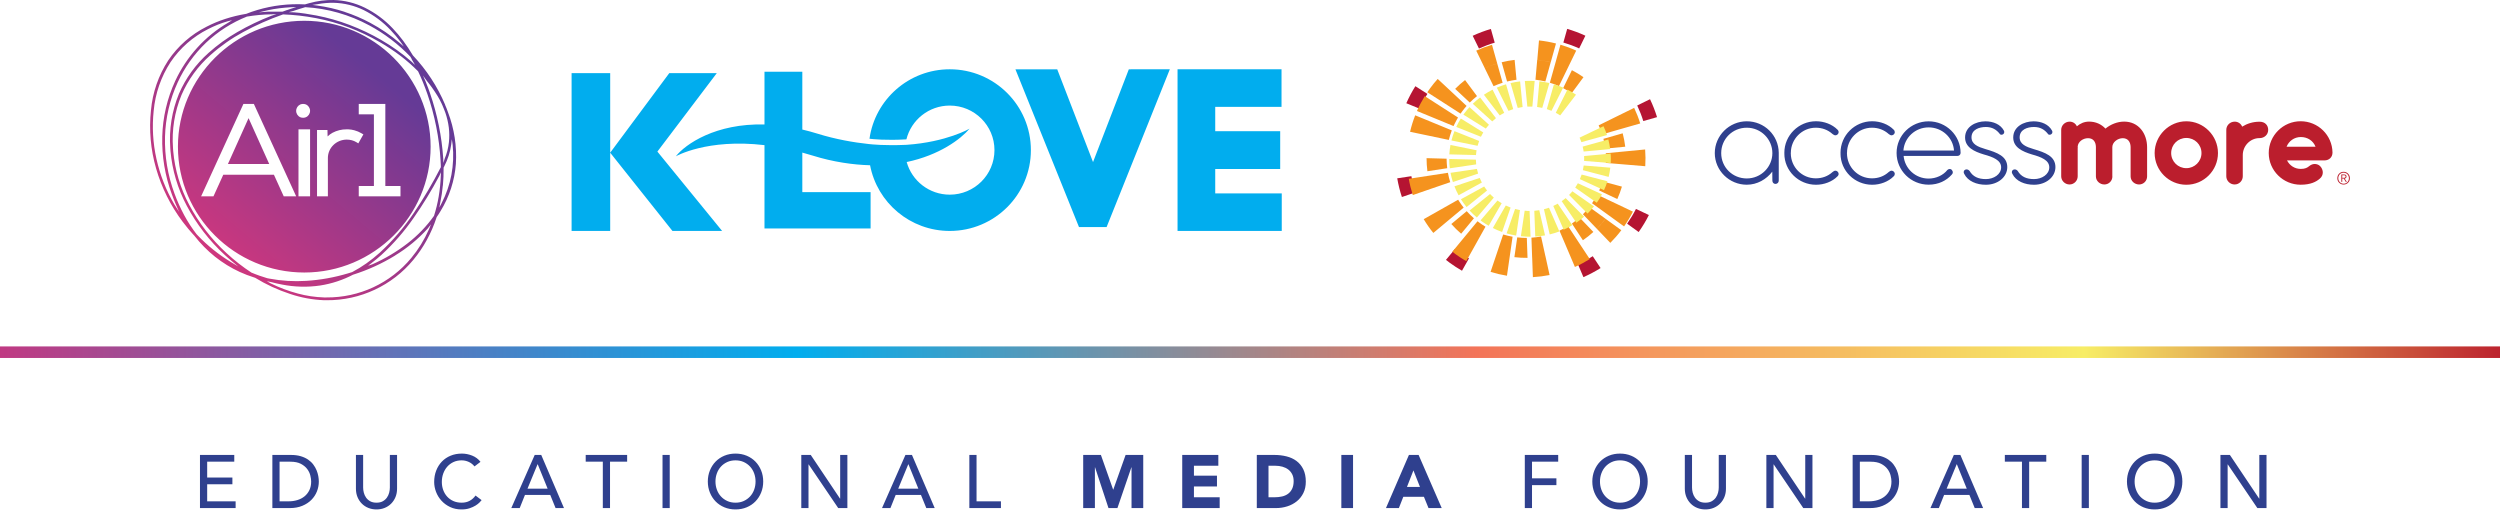
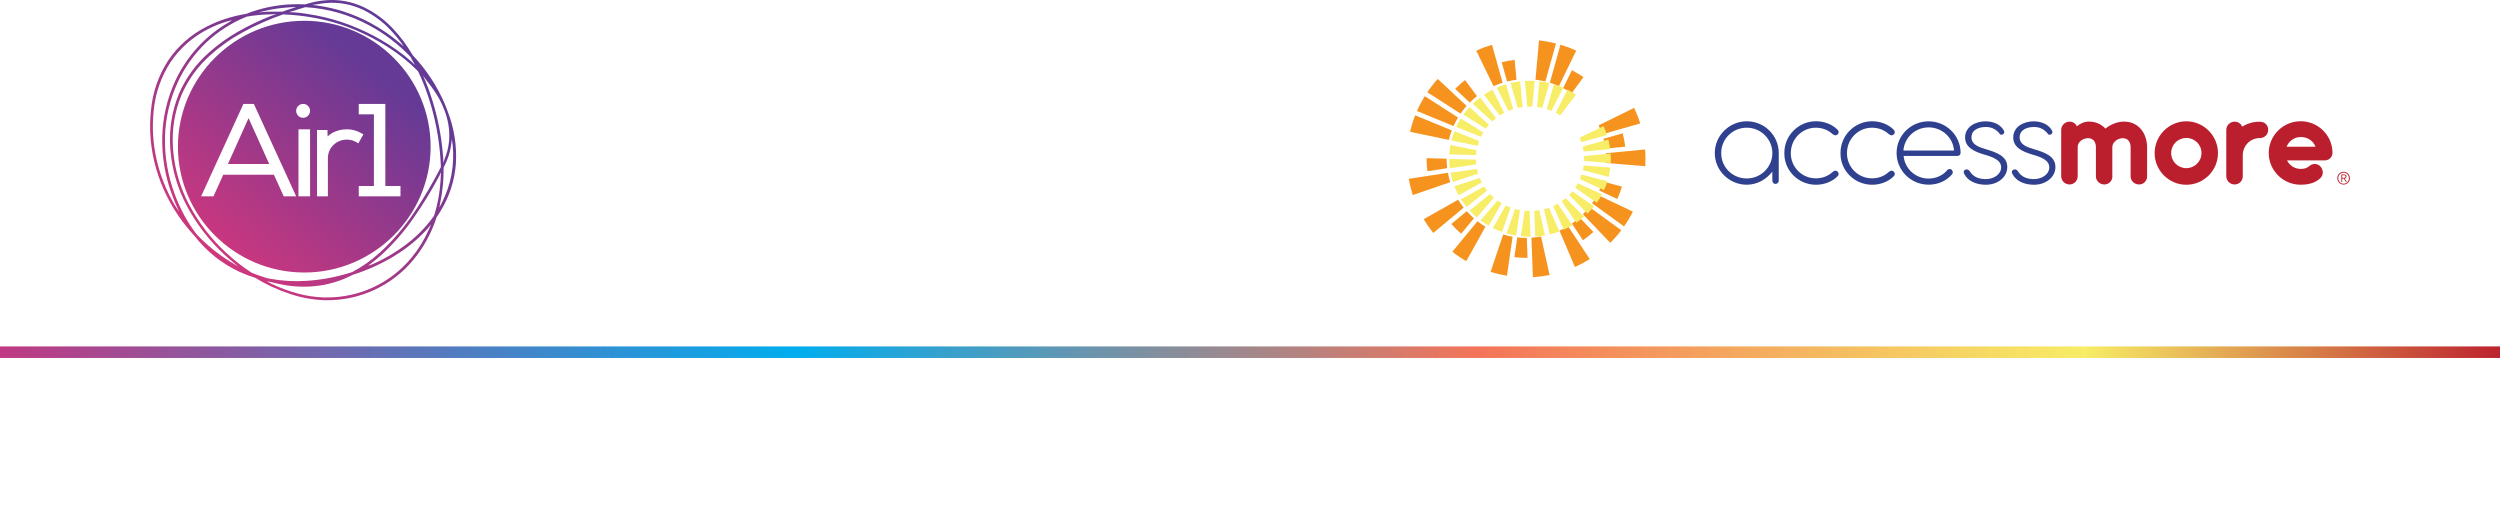
<svg xmlns="http://www.w3.org/2000/svg" width="433px" height="89px" viewBox="0 0 433 89" version="1.1">
  <title>logo-group-new</title>
  <defs>
    <linearGradient x1="73.462%" y1="23.857%" x2="19.941%" y2="86.25%" id="linearGradient-1">
      <stop stop-color="#653A96" offset="0%" />
      <stop stop-color="#D1377D" offset="100%" />
    </linearGradient>
    <linearGradient x1="100%" y1="50%" x2="0%" y2="50%" id="linearGradient-2">
      <stop stop-color="#BB1E2D" offset="0%" />
      <stop stop-color="#F7ED66" offset="16.904%" />
      <stop stop-color="#F37459" offset="41.032%" />
      <stop stop-color="#01ADEE" offset="67.997%" />
      <stop stop-color="#C23881" offset="100%" />
    </linearGradient>
  </defs>
  <g id="logo-group-new" stroke="none" stroke-width="1" fill="none" fill-rule="evenodd">
    <g id="Group" transform="translate(26, 0)" fill-rule="nonzero">
      <g id="accessmore" transform="translate(216, 5)">
        <path d="M60.543,17.119 C58.064,17.119 56.113,19.075 56.113,21.521 C56.113,23.967 58.064,25.908 60.543,25.908 C63.023,25.908 64.974,23.905 64.974,21.521 C64.974,19.137 63.03,17.119 60.543,17.119 Z M66.08,21.459 L66.08,26.281 C66.08,26.606 65.833,26.855 65.51,26.855 C65.187,26.855 64.974,26.599 64.974,26.281 L64.96,24.727 C63.95,26.06 62.343,26.993 60.543,26.993 C57.494,26.993 55,24.526 55,21.514 C55,18.501 57.5,16.007 60.543,16.007 C63.587,16.007 66.045,18.425 66.08,21.452 M68.168,21.555 C68.168,23.925 70.078,25.888 72.496,25.888 C73.574,25.888 74.577,25.542 75.387,24.803 C75.539,24.685 75.704,24.561 75.903,24.561 C76.184,24.561 76.452,24.837 76.452,25.114 C76.452,25.266 76.384,25.425 76.247,25.549 C75.34,26.468 73.932,27 72.537,27 C69.515,27 67.048,24.596 67.048,21.597 C67.048,21.583 67.048,21.548 67.062,21.514 C67.048,21.493 67.048,21.465 67.048,21.459 C67.048,18.453 69.515,16 72.537,16 C73.932,16 75.34,16.532 76.247,17.451 C76.384,17.575 76.452,17.741 76.452,17.9 C76.452,18.176 76.184,18.439 75.896,18.439 C75.711,18.439 75.546,18.322 75.394,18.211 C74.591,17.486 73.581,17.119 72.489,17.119 C70.092,17.119 68.175,19.102 68.175,21.459 C68.175,21.472 68.161,21.493 68.154,21.514 L68.175,21.548 L68.168,21.555 Z M77.895,21.555 C77.895,23.925 79.805,25.888 82.223,25.888 C83.302,25.888 84.304,25.542 85.115,24.803 C85.266,24.685 85.431,24.561 85.63,24.561 C85.912,24.561 86.18,24.837 86.18,25.114 C86.18,25.266 86.111,25.425 85.973,25.549 C85.067,26.468 83.658,27 82.264,27 C79.241,27 76.776,24.596 76.776,21.597 C76.776,21.583 76.776,21.548 76.79,21.514 C76.776,21.493 76.776,21.465 76.776,21.459 C76.776,18.453 79.241,16 82.264,16 C83.658,16 85.067,16.532 85.973,17.451 C86.111,17.575 86.18,17.741 86.18,17.9 C86.18,18.176 85.912,18.439 85.623,18.439 C85.438,18.439 85.272,18.322 85.122,18.211 C84.318,17.486 83.308,17.119 82.216,17.119 C79.818,17.119 77.902,19.102 77.902,21.459 C77.902,21.472 77.888,21.493 77.882,21.514 L77.902,21.548 L77.895,21.555 Z M92.039,17.064 C89.703,17.064 87.828,18.847 87.67,21.072 L96.435,21.072 C96.271,18.826 94.367,17.064 92.039,17.064 Z M92.025,25.929 C93.351,25.929 94.58,25.342 95.295,24.43 C95.432,24.312 95.563,24.271 95.693,24.271 C95.878,24.271 96.009,24.354 96.098,24.499 C96.181,24.589 96.229,24.72 96.229,24.858 C96.229,24.996 96.167,25.134 96.03,25.259 C95.137,26.261 93.783,26.986 92.032,26.986 C88.975,26.986 86.488,24.533 86.488,21.493 C86.488,18.453 88.975,16.014 92.032,16.014 C95.089,16.014 97.569,18.453 97.576,21.472 C97.576,21.769 97.356,22.004 97.04,22.004 L87.705,22.004 C87.904,24.202 89.752,25.929 92.032,25.929 M101.958,26.019 C103.305,26.019 104.596,25.21 104.596,23.981 C104.596,22.751 103.222,22.198 101.587,21.749 C99.939,21.244 98.352,20.526 98.352,18.812 C98.352,16.947 100.179,16.014 101.875,16.014 C103.236,16.014 104.479,16.532 105.07,17.617 C105.118,17.707 105.139,17.803 105.139,17.879 C105.139,18.142 104.905,18.342 104.651,18.342 C104.582,18.342 104.513,18.322 104.438,18.287 C103.779,17.41 103.009,16.995 101.938,16.995 C100.797,16.995 99.464,17.444 99.464,18.791 C99.464,19.987 100.591,20.436 101.862,20.816 C103.909,21.417 105.661,22.06 105.661,23.939 C105.661,25.687 103.998,27 101.951,27 C100.323,27 98.833,26.378 98.207,25.121 C98.152,25.003 98.111,24.899 98.111,24.81 C98.111,24.52 98.345,24.34 98.613,24.34 C98.784,24.34 98.97,24.423 99.128,24.602 C99.698,25.584 100.626,26.019 101.951,26.019 M110.297,26.019 C111.644,26.019 112.935,25.21 112.935,23.981 C112.935,22.751 111.561,22.198 109.926,21.749 C108.278,21.244 106.691,20.526 106.691,18.812 C106.691,16.947 108.518,16.014 110.215,16.014 C111.575,16.014 112.818,16.532 113.409,17.617 C113.457,17.707 113.478,17.803 113.478,17.879 C113.478,18.142 113.244,18.342 112.99,18.342 C112.921,18.342 112.853,18.322 112.777,18.287 C112.118,17.41 111.348,16.995 110.277,16.995 C109.136,16.995 107.804,17.444 107.804,18.791 C107.804,19.987 108.93,20.436 110.201,20.816 C112.248,21.417 114,22.06 114,23.939 C114,25.687 112.338,27 110.291,27 C108.662,27 107.172,26.378 106.546,25.121 C106.492,25.003 106.45,24.899 106.45,24.81 C106.45,24.52 106.684,24.34 106.952,24.34 C107.124,24.34 107.309,24.423 107.467,24.602 C108.037,25.584 108.965,26.019 110.291,26.019" id="Combined-Shape" fill="#2F408E" />
        <path d="M123.867,25.553 C123.867,26.335 123.249,26.951 122.474,26.951 C121.698,26.951 121.011,26.342 121.011,25.553 L121.011,20.444 C120.991,19.558 120.542,18.935 119.651,18.935 C118.76,18.935 117.904,19.558 117.856,20.389 L117.856,20.444 C117.856,20.444 117.87,20.5 117.87,20.569 C117.87,20.603 117.87,20.638 117.856,20.687 L117.856,25.532 C117.856,26.315 117.224,26.951 116.442,26.951 C115.66,26.951 115,26.315 115,25.532 L115,17.488 C115,16.706 115.66,16.069 116.462,16.069 C117.027,16.069 117.496,16.395 117.714,16.879 C118.298,16.374 119.012,16.062 119.821,16.062 C120.998,16.062 121.963,16.526 122.664,17.274 C123.575,16.526 124.745,16.062 125.907,16.062 C128.383,16.062 129.878,18.084 129.878,20.513 L129.878,25.553 C129.878,26.335 129.26,26.951 128.485,26.951 C127.709,26.951 127.022,26.342 127.022,25.553 L127.022,20.444 C127.002,19.558 126.54,18.935 125.663,18.935 C124.785,18.935 123.854,19.627 123.854,20.472 L123.854,25.56 L123.867,25.553 Z M139.297,21.51 C139.297,20.043 138.134,18.894 136.671,18.894 C135.21,18.894 134.047,20.05 134.047,21.51 C134.047,22.971 135.23,24.127 136.671,24.127 C138.113,24.127 139.297,22.964 139.297,21.51 Z M142.153,21.51 C142.153,24.536 139.697,27 136.671,27 C133.646,27 131.184,24.529 131.184,21.51 C131.184,18.492 133.673,16.007 136.671,16.007 C139.67,16.007 142.153,18.478 142.153,21.51 Z M146.348,16.934 C147.198,16.401 148.211,16.09 149.286,16.083 L149.367,16.083 C150.299,16.083 150.85,16.685 150.85,17.502 C150.85,18.319 150.183,18.921 149.367,18.921 L149.306,18.921 C147.742,18.942 146.45,20.257 146.45,21.863 L146.45,25.532 C146.45,26.315 145.818,26.952 145.036,26.952 C144.254,26.952 143.594,26.315 143.594,25.532 L143.594,17.488 C143.594,16.706 144.247,16.069 145.056,16.069 C145.641,16.069 146.138,16.429 146.341,16.934 M156.507,18.734 C155.331,18.734 154.413,19.461 154.032,20.417 L159.05,20.417 C158.663,19.399 157.69,18.734 156.507,18.734 Z M156.46,24.259 C157.276,24.259 157.636,24.037 157.969,23.76 C158.289,23.504 158.615,23.4 158.914,23.4 C159.084,23.4 159.247,23.435 159.397,23.49 C159.941,23.684 160.308,24.307 160.308,24.875 C160.308,25.269 160.145,25.657 159.758,25.968 C159.146,26.488 158.207,26.993 156.467,26.993 C153.441,26.993 150.945,24.536 150.945,21.503 C150.945,18.471 153.441,16 156.467,16 C159.492,16 161.947,18.409 161.988,21.42 C161.988,22.23 161.403,22.784 160.581,22.784 L154.113,22.784 C154.563,23.67 155.446,24.252 156.46,24.252 M164.014,25.796 C164.062,25.796 164.103,25.782 164.136,25.768 C164.17,25.754 164.198,25.733 164.225,25.699 C164.246,25.671 164.259,25.622 164.259,25.574 C164.259,25.526 164.252,25.491 164.232,25.463 C164.218,25.436 164.191,25.415 164.164,25.394 C164.136,25.373 164.103,25.366 164.069,25.359 C164.035,25.359 163.994,25.352 163.96,25.352 L163.674,25.352 L163.674,25.796 L163.878,25.796 C163.926,25.796 163.973,25.796 164.014,25.796 Z M163.517,26.502 L163.517,25.221 L164,25.221 C164.143,25.221 164.246,25.249 164.313,25.311 C164.382,25.373 164.416,25.456 164.416,25.574 C164.416,25.629 164.409,25.678 164.388,25.719 C164.375,25.761 164.347,25.796 164.32,25.823 C164.293,25.851 164.259,25.879 164.218,25.892 C164.177,25.906 164.136,25.92 164.096,25.927 L164.47,26.495 L164.286,26.495 L163.933,25.927 L163.674,25.927 L163.674,26.495 L163.517,26.495 L163.517,26.502 Z M163.545,24.986 C163.43,25.034 163.334,25.103 163.253,25.186 C163.171,25.269 163.11,25.373 163.062,25.491 C163.014,25.609 162.994,25.733 162.994,25.865 C162.994,25.996 163.014,26.121 163.062,26.239 C163.11,26.356 163.171,26.453 163.253,26.543 C163.334,26.626 163.43,26.695 163.545,26.744 C163.654,26.792 163.783,26.82 163.912,26.82 C164.041,26.82 164.164,26.792 164.279,26.744 C164.395,26.695 164.49,26.626 164.572,26.543 C164.653,26.46 164.722,26.356 164.762,26.239 C164.81,26.121 164.83,25.996 164.83,25.865 C164.83,25.733 164.803,25.609 164.762,25.491 C164.715,25.373 164.653,25.276 164.572,25.186 C164.49,25.096 164.395,25.034 164.279,24.986 C164.17,24.937 164.048,24.909 163.912,24.909 C163.776,24.909 163.654,24.937 163.545,24.986 Z M164.34,24.84 C164.47,24.896 164.585,24.972 164.687,25.076 C164.782,25.179 164.864,25.297 164.918,25.429 C164.973,25.56 165,25.712 165,25.865 C165,26.017 164.973,26.169 164.918,26.301 C164.864,26.432 164.789,26.55 164.687,26.647 C164.592,26.744 164.476,26.827 164.34,26.882 C164.211,26.938 164.062,26.965 163.912,26.965 C163.763,26.965 163.613,26.938 163.484,26.882 C163.354,26.827 163.239,26.751 163.137,26.647 C163.042,26.55 162.96,26.432 162.906,26.301 C162.851,26.169 162.824,26.017 162.824,25.865 C162.824,25.712 162.851,25.567 162.906,25.429 C162.96,25.297 163.035,25.172 163.137,25.076 C163.232,24.972 163.347,24.896 163.484,24.84 C163.613,24.785 163.763,24.757 163.912,24.757 C164.062,24.757 164.211,24.785 164.34,24.84 Z" id="Combined-Shape" fill="#BB1E2D" />
-         <path d="M16.884,2.38 L16.219,0.013 C15.147,0.329 14.095,0.726 13.07,1.197 L14.156,3.409 C15.045,3.005 15.955,2.662 16.891,2.387 M2.45,25.514 L0,25.883 C0.19,26.979 0.455,28.062 0.808,29.124 L3.149,28.324 C2.85,27.403 2.62,26.468 2.45,25.514 Z M5.226,11.261 L3.142,9.93 C2.538,10.885 2.022,11.873 1.574,12.881 L3.868,13.822 C4.255,12.948 4.703,12.095 5.226,11.261 Z M39.815,33.743 L41.817,35.188 C42.489,34.24 43.08,33.252 43.589,32.243 L41.349,31.188 C40.908,32.062 40.392,32.916 39.815,33.743 Z M31.509,3.395 L32.588,1.183 C31.556,0.706 30.504,0.316 29.439,0 L28.774,2.366 C29.704,2.642 30.613,2.978 31.509,3.388 M42.618,15.967 L45,15.288 C44.674,14.233 44.267,13.191 43.785,12.182 L41.566,13.271 C41.98,14.145 42.333,15.046 42.618,15.967 Z M31.285,40.741 L32.249,43 C33.273,42.55 34.264,42.025 35.221,41.427 L33.864,39.376 C33.036,39.894 32.174,40.344 31.285,40.741 Z M10.573,38.536 C10.383,38.395 10.2,38.254 10.017,38.112 L8.442,40.008 C8.659,40.176 8.876,40.351 9.1,40.519 C9.786,41.023 10.498,41.474 11.218,41.891 L12.426,39.746 C11.795,39.383 11.177,38.98 10.573,38.543" id="Combined-Shape" fill="#B51432" />
        <path d="M25.662,39.337 L26.387,42.636 C25.432,42.825 24.464,42.946 23.495,43 L23.373,39.627 C24.145,39.58 24.904,39.486 25.662,39.337 Z M18.348,35.613 C18.883,35.775 19.432,35.904 19.98,35.998 L19.486,39.418 L19.381,39.399 L19.486,39.418 L19.005,42.757 C18.05,42.602 17.102,42.379 16.168,42.089 L17.244,38.892 L18.348,35.613 Z M28.1,34.952 C28.608,34.716 29.103,34.46 29.584,34.163 L31.485,37.055 L33.349,39.87 C32.516,40.389 31.663,40.848 30.775,41.239 L29.455,38.136 L28.1,34.952 Z M13.906,33.32 C13.994,33.387 14.082,33.455 14.17,33.522 C14.529,33.792 14.908,34.035 15.287,34.264 L13.601,37.286 L13.222,37.059 L13.601,37.286 L11.955,40.234 C11.325,39.87 10.709,39.465 10.106,39.027 C9.917,38.885 9.734,38.737 9.551,38.595 L11.698,35.991 C11.833,36.099 11.969,36.207 12.111,36.308 C12.233,36.398 12.355,36.485 12.478,36.57 L12.111,36.308 C11.969,36.207 11.833,36.099 11.698,35.991 L13.906,33.32 Z M20.793,36.113 C21.342,36.18 21.89,36.207 22.446,36.207 L22.567,39.661 C21.809,39.674 21.05,39.627 20.292,39.539 L20.786,36.113 Z M24.911,35.957 L25.656,39.337 C24.897,39.485 24.132,39.58 23.367,39.627 L23.245,36.167 C23.807,36.133 24.362,36.059 24.911,35.957 Z M36.075,32.891 L38.814,34.871 C38.225,35.654 37.582,36.389 36.904,37.064 L34.568,34.622 C34.996,34.196 35.402,33.735 35.791,33.253 L36.075,32.891 Z M31.575,32.672 L33.972,35.175 C33.396,35.701 32.787,36.18 32.157,36.612 L30.254,33.718 C30.708,33.401 31.155,33.05 31.575,32.672 Z M12.037,31.58 C12.416,32.011 12.836,32.423 13.283,32.807 L11.075,35.479 C10.459,34.952 9.89,34.393 9.368,33.799 L12.03,31.58 Z M10.551,29.59 L10.77,29.938 C10.999,30.29 11.244,30.63 11.508,30.959 L8.847,33.178 L6.253,35.344 C5.637,34.588 5.081,33.792 4.587,32.962 L7.533,31.296 L10.551,29.59 Z M33.261,30.851 L36.072,32.882 C35.597,33.502 35.096,34.082 34.561,34.615 L32.164,32.113 C32.55,31.721 32.916,31.296 33.261,30.851 Z M34.629,28.719 L37.764,30.203 L40.819,31.654 C40.379,32.531 39.871,33.387 39.288,34.217 L36.552,32.234 L33.742,30.203 C34.074,29.718 34.365,29.225 34.629,28.719 Z M35.564,26.419 L38.916,27.323 C38.699,28.052 38.435,28.767 38.117,29.475 L34.981,27.991 C35.211,27.471 35.401,26.952 35.564,26.419 Z M8.779,24.928 C8.881,25.475 9.009,26.021 9.179,26.554 L5.898,27.679 L2.698,28.787 C2.4,27.863 2.163,26.918 2,25.967 L5.346,25.455 L8.779,24.928 Z M5.081,22.392 L8.549,22.486 C8.556,23.04 8.589,23.586 8.657,24.132 L5.224,24.659 C5.129,23.903 5.081,23.148 5.081,22.392 Z M42.939,20.888 C43.013,21.852 43.02,22.817 42.959,23.788 L39.586,23.505 L36.126,23.215 C36.16,22.655 36.153,22.095 36.119,21.542 L39.565,21.212 L42.939,20.888 Z M39.051,18.088 C39.248,18.851 39.397,19.626 39.491,20.409 L36.038,20.739 C35.963,20.173 35.855,19.606 35.713,19.046 L39.051,18.088 Z M3.111,14.972 L6.239,16.26 L9.45,17.582 C9.246,18.129 9.07,18.682 8.935,19.235 L5.535,18.52 L2.223,17.825 C2.447,16.861 2.745,15.91 3.111,14.972 Z M41.036,13.683 C41.449,14.56 41.801,15.458 42.085,16.382 L38.828,17.313 L35.489,18.27 C35.32,17.737 35.117,17.218 34.886,16.712 L38.002,15.174 L41.036,13.683 Z M4.77,11.653 L7.614,13.481 L10.529,15.353 L10.321,15.715 C10.184,15.96 10.054,16.207 9.932,16.457 L9.754,16.834 L6.544,15.511 L3.415,14.223 C3.801,13.346 4.255,12.489 4.77,11.653 Z M7.011,8.671 L9.483,10.978 L12.016,13.346 C11.745,13.656 11.481,13.974 11.237,14.304 C11.143,14.432 11.061,14.56 10.973,14.682 L8.054,12.806 L5.21,10.978 C5.379,10.735 5.542,10.493 5.718,10.257 C6.124,9.697 6.558,9.171 7.011,8.671 Z M11.752,8.867 L13.818,11.646 C13.384,11.99 12.964,12.361 12.565,12.759 L10.032,10.392 C10.574,9.838 11.149,9.332 11.752,8.867 Z M30.254,7.154 C30.938,7.511 31.609,7.916 32.259,8.368 L30.2,11.154 C29.726,10.823 29.238,10.526 28.737,10.263 L30.254,7.154 Z M17.319,6 L18.253,9.333 C17.718,9.501 17.197,9.697 16.682,9.926 L15.165,6.816 C15.863,6.499 16.587,6.223 17.319,6 Z M28.27,2.742 C29.197,3.018 30.105,3.356 30.999,3.767 L29.523,6.803 L28.006,9.919 C27.491,9.683 26.97,9.488 26.434,9.326 L27.368,5.995 L28.27,2.742 Z M20.333,5.373 L20.658,8.813 C20.109,8.887 19.561,8.982 19.025,9.117 L18.091,5.784 C18.829,5.595 19.581,5.461 20.333,5.373 Z M24.247,5.359 C25.033,5.447 25.811,5.582 26.583,5.778 L25.656,9.11 C25.087,8.975 24.518,8.874 23.942,8.806 L24.247,5.359 Z M16.411,2.749 L17.319,5.993 C16.588,6.216 15.87,6.493 15.165,6.81 L13.682,3.774 C14.569,3.369 15.484,3.025 16.411,2.749 Z M24.552,2 C25.541,2.108 26.523,2.283 27.498,2.533 L26.59,5.775 L26.133,5.667 C25.668,5.564 25.201,5.482 24.731,5.418 L24.261,5.359 L24.552,2 Z" id="Combined-Shape" fill="#F5931E" />
        <path d="M29.479,10.523 C29.987,10.781 30.482,11.073 30.963,11.397 L28.222,14.99 C27.975,14.824 27.72,14.671 27.459,14.539 L29.479,10.523 Z M27.143,9.595 C27.679,9.76 28.215,9.953 28.737,10.178 L26.717,14.194 C26.456,14.082 26.182,13.982 25.907,13.896 L27.143,9.595 Z M24.622,9.085 C25.199,9.151 25.783,9.25 26.353,9.383 L25.117,13.684 C24.821,13.618 24.526,13.565 24.224,13.525 Z M9.22,20.106 L13.746,21.027 L13.704,21.299 C13.691,21.392 13.679,21.485 13.669,21.578 L13.644,21.856 L9.021,21.737 C9.055,21.193 9.117,20.65 9.22,20.106 Z M9.914,17.714 L14.187,19.417 C14.084,19.695 13.994,19.967 13.919,20.252 L9.391,19.331 C9.529,18.787 9.701,18.244 9.914,17.714 Z M11.013,15.527 L14.901,17.939 C14.75,18.184 14.619,18.436 14.496,18.688 L10.223,16.985 C10.449,16.488 10.717,16.004 11.013,15.527 Z M12.517,13.552 L15.89,16.607 C15.739,16.779 15.588,16.951 15.451,17.137 C15.416,17.177 15.382,17.223 15.348,17.27 L11.459,14.857 C11.549,14.738 11.631,14.612 11.727,14.493 C11.981,14.161 12.242,13.85 12.517,13.552 Z M14.352,11.881 L17.1,15.467 C16.88,15.646 16.66,15.831 16.454,16.03 L13.081,12.975 C13.486,12.584 13.912,12.219 14.352,11.881 Z M16.515,10.529 L18.535,14.546 C18.267,14.678 18.013,14.831 17.759,14.996 L15.011,11.411 C15.499,11.086 16,10.788 16.515,10.529 Z M18.844,9.601 L20.088,13.903 C19.806,13.989 19.538,14.088 19.27,14.201 L17.251,10.185 C17.773,9.959 18.302,9.76 18.844,9.601 Z M21.283,9.098 L21.716,13.538 C21.427,13.578 21.146,13.631 20.871,13.691 L19.628,9.389 C20.177,9.257 20.727,9.164 21.283,9.098 Z M22.073,31.499 L21.414,35.913 C21.97,35.973 22.534,36.006 23.09,35.999 L22.925,31.539 C22.643,31.539 22.355,31.526 22.073,31.492 M20.411,31.194 C20.692,31.267 20.974,31.333 21.256,31.386 L20.596,35.8 C20.04,35.708 19.49,35.582 18.941,35.423 L20.411,31.194 Z M18.803,30.591 C19.078,30.724 19.353,30.843 19.635,30.949 L18.164,35.177 C17.622,34.985 17.079,34.76 16.557,34.495 L18.803,30.591 Z M17.367,29.73 C17.395,29.743 17.443,29.783 17.443,29.783 C17.656,29.935 17.869,30.068 18.089,30.2 L15.842,34.104 C15.451,33.878 15.073,33.64 14.702,33.375 C14.613,33.308 14.523,33.242 14.434,33.176 L17.367,29.73 Z M16.076,28.603 C16.282,28.815 16.495,29.027 16.729,29.226 L13.795,32.672 C13.342,32.288 12.923,31.89 12.531,31.466 L16.076,28.603 Z M15.059,27.304 C15.21,27.542 15.375,27.774 15.554,28 L12.009,30.863 C11.652,30.425 11.329,29.975 11.033,29.511 L15.059,27.304 Z M14.283,25.819 C14.393,26.084 14.516,26.356 14.654,26.615 L10.628,28.821 C10.353,28.318 10.113,27.801 9.907,27.271 L14.276,25.819 Z M13.802,24.255 C13.857,24.527 13.926,24.799 14.008,25.07 L9.639,26.528 C9.467,26.005 9.337,25.468 9.234,24.931 Z M24.601,31.406 L25.598,35.767 C25.041,35.867 24.478,35.94 23.908,35.973 L23.743,31.512 C24.031,31.493 24.313,31.453 24.601,31.406 Z M26.284,30.976 L28.084,35.085 C27.535,35.29 26.978,35.462 26.408,35.602 L25.412,31.241 C25.714,31.168 26.003,31.075 26.284,30.976 Z M27.796,30.273 L30.331,34.004 C29.843,34.296 29.342,34.554 28.826,34.78 L27.026,30.671 C27.288,30.551 27.542,30.419 27.796,30.273 Z M29.17,29.312 L32.364,32.54 C31.932,32.911 31.485,33.255 31.018,33.567 L28.485,29.84 L28.716,29.672 C28.793,29.614 28.87,29.555 28.946,29.495 L29.17,29.312 Z M30.338,28.132 L34.075,30.75 C33.725,31.188 33.347,31.605 32.955,31.99 L29.761,28.762 C29.967,28.563 30.152,28.351 30.338,28.132 Z M31.286,26.74 L35.463,28.656 C35.202,29.153 34.899,29.643 34.563,30.114 L30.826,27.496 C30.99,27.244 31.148,26.999 31.286,26.74 Z M31.938,25.236 L36.404,26.396 C36.246,26.919 36.046,27.436 35.813,27.94 L31.636,26.025 C31.753,25.766 31.849,25.501 31.938,25.236 Z M32.296,23.665 L36.905,24.043 C36.843,24.58 36.747,25.11 36.617,25.64 L32.151,24.474 C32.206,24.209 32.261,23.937 32.296,23.665 Z M23.406,13.465 L23.804,9.025 C23.234,8.992 22.664,8.992 22.101,9.025 L22.534,13.465 C22.822,13.452 23.111,13.452 23.406,13.465 Z M13.623,22.651 L9,22.532 C9,23.075 9.041,23.612 9.11,24.149 L13.678,23.473 C13.651,23.201 13.63,22.923 13.623,22.651 Z M36.562,19.158 C36.706,19.702 36.809,20.259 36.885,20.822 L32.287,21.245 L32.238,20.963 C32.22,20.867 32.201,20.772 32.181,20.676 L32.117,20.391 Z M35.724,16.859 C35.964,17.362 36.163,17.873 36.335,18.39 L31.896,19.62 L31.798,19.359 C31.765,19.272 31.73,19.185 31.694,19.099 L31.581,18.84 Z M32.371,22.87 L36.981,23.248 C37.008,22.698 37.008,22.154 36.967,21.604 L32.364,22.028 C32.378,22.307 32.385,22.585 32.364,22.87" id="Combined-Shape" fill="#F7ED66" />
      </g>
      <g id="air1-simple" fill="url(#linearGradient-1)">
        <path d="M31.487,0 L31.788,0.003 C33.646,0.053 35.472,0.499 37.142,1.312 C38.971,2.212 40.622,3.432 42.016,4.914 C42.665,5.595 43.273,6.314 43.834,7.068 C44.434,7.875 44.99,8.712 45.501,9.577 L45.518,9.601 C47.872,12.093 49.76,14.983 51.094,18.135 L51.094,18.172 C51.181,18.373 51.266,18.574 51.347,18.776 C51.428,18.977 51.502,19.182 51.569,19.383 L51.59,19.436 C52.681,22.288 53.148,25.338 52.959,28.383 C52.739,31.275 51.831,34.073 50.311,36.548 C50.203,36.729 50.088,36.917 49.974,37.092 C49.859,37.266 49.738,37.444 49.613,37.625 L49.613,37.655 C49.173,39.006 48.609,40.313 47.926,41.56 C47.266,42.775 46.489,43.923 45.605,44.988 C41.917,49.466 36.388,52.044 30.567,51.999 L30.156,51.999 C28.138,51.921 26.143,51.553 24.232,50.906 C22.104,50.21 20.066,49.266 18.16,48.095 L18.13,48.095 C17.684,47.954 17.246,47.803 16.814,47.638 L16.804,47.638 C16.372,47.474 15.947,47.293 15.526,47.102 C13.996,46.397 12.557,45.51 11.241,44.462 C9.908,43.395 8.707,42.174 7.662,40.825 L7.395,40.537 C7.13,40.246 6.875,39.951 6.627,39.655 C6.296,39.259 5.976,38.856 5.662,38.44 C3.561,35.654 1.992,32.51 1.03,29.161 C0.088,25.894 -0.212,22.478 0.147,19.098 C0.424,16.024 1.449,13.063 3.132,10.47 C4.809,7.981 7.104,5.964 9.794,4.616 C10.831,4.081 11.911,3.632 13.023,3.274 C14.195,2.896 15.393,2.604 16.608,2.402 L16.632,2.402 C16.949,2.274 17.273,2.157 17.583,2.046 C17.894,1.936 18.231,1.828 18.568,1.731 C19.891,1.338 21.245,1.059 22.616,0.896 C24,0.733 25.394,0.687 26.786,0.758 L26.826,0.758 L27.545,0.553 C28.246,0.358 28.961,0.212 29.683,0.117 C30.381,0.026 31.085,-0.012 31.788,0.003 L31.487,0 Z M48.655,38.849 L48.075,39.587 C46.435,41.397 44.541,42.962 42.451,44.234 L42.445,44.25 C40.175,45.645 37.741,46.757 35.199,47.561 L35.178,47.561 C33.385,48.502 31.447,49.14 29.444,49.45 C27.248,49.772 25.012,49.715 22.836,49.282 C22.518,49.225 22.205,49.161 21.901,49.091 C21.598,49.021 21.291,48.943 20.98,48.863 L20.208,48.705 L20.913,49.098 C22.412,49.831 23.98,50.417 25.595,50.845 C27.075,51.244 28.596,51.469 30.129,51.516 L30.527,51.516 C36.214,51.565 41.618,49.055 45.231,44.686 C45.847,43.944 46.411,43.159 46.918,42.338 C47.432,41.502 47.89,40.632 48.287,39.735 L48.655,38.849 Z M23.065,2.496 L23.021,2.496 C20.653,3.325 18.355,4.341 16.15,5.535 C14.1,6.641 12.189,7.983 10.455,9.534 C8.296,11.444 6.584,13.802 5.439,16.441 C4.235,19.361 3.731,22.519 3.965,25.666 L3.999,26.162 C4.287,29.418 5.229,32.584 6.768,35.471 C8.426,38.601 10.608,41.427 13.222,43.828 C13.906,44.462 14.605,45.062 15.337,45.632 C16.069,46.203 16.821,46.739 17.583,47.236 L17.607,47.236 C18.042,47.41 18.477,47.592 18.926,47.746 C19.375,47.9 19.82,48.048 20.275,48.182 L20.647,48.255 C22.756,48.654 24.909,48.785 27.052,48.645 C29.511,48.488 31.943,48.05 34.301,47.34 L34.996,47.125 C35.852,46.676 36.677,46.171 37.466,45.612 C38.265,45.046 39.031,44.434 39.759,43.781 C41.998,41.72 43.984,39.404 45.676,36.88 C47.394,34.335 48.957,31.689 50.355,28.957 L50.355,28.9 L50.338,28.343 L50.331,28.333 L50.304,27.773 C50.19,25.817 49.94,23.871 49.555,21.949 C49.172,20.015 48.656,18.11 48.011,16.246 C47.778,15.575 47.525,14.911 47.262,14.264 C47.003,13.629 46.725,13.001 46.428,12.382 L46.401,12.342 C45.447,11.378 44.427,10.481 43.349,9.658 C42.217,8.802 41.033,8.018 39.803,7.31 C38.078,6.307 36.273,5.448 34.406,4.74 C32.575,4.049 30.688,3.515 28.766,3.147 C27.798,2.965 26.826,2.814 25.882,2.707 C24.937,2.6 23.996,2.529 23.065,2.496 Z M26.701,3.6 C38.753,3.6 48.583,13.394 48.583,25.402 C48.583,37.41 38.753,47.2 26.701,47.2 C14.649,47.2 4.818,37.41 4.818,25.402 C4.818,13.394 14.649,3.6 26.701,3.6 Z M21.891,2.445 L20.946,2.482 C20.238,2.499 19.503,2.533 18.828,2.6 C18.153,2.667 17.479,2.754 16.804,2.865 L16.78,2.865 C14.151,3.909 11.747,5.442 9.696,7.383 C7.636,9.348 5.967,11.682 4.778,14.264 C3.414,17.224 2.666,20.428 2.579,23.683 C2.496,27.041 3.054,30.385 4.225,33.536 C4.695,34.825 5.259,36.078 5.912,37.286 C6.531,38.432 7.242,39.526 8.04,40.557 L8.3,40.831 C9.958,42.555 11.83,44.061 13.873,45.314 L15.259,46.152 L14.008,45.112 L13.458,44.636 L12.918,44.15 C10.256,41.701 8.033,38.82 6.343,35.629 C4.78,32.686 3.822,29.462 3.527,26.146 L3.493,25.632 C3.258,22.428 3.772,19.213 4.994,16.24 C6.163,13.538 7.912,11.123 10.118,9.165 C11.645,7.796 13.311,6.589 15.09,5.565 C16.99,4.471 18.97,3.523 21.014,2.727 L21.891,2.445 Z M50.379,29.829 L50.102,30.436 C48.763,32.966 47.27,35.412 45.629,37.759 C44.024,40.083 42.162,42.22 40.08,44.133 C39.797,44.388 39.52,44.629 39.233,44.864 C38.946,45.099 38.656,45.327 38.359,45.552 L37.742,46.032 L38.498,45.773 C40.683,44.812 42.74,43.586 44.624,42.124 C46.359,40.779 47.887,39.189 49.157,37.404 L49.174,37.373 C49.521,36.284 49.791,35.172 49.981,34.046 C50.176,32.88 50.297,31.707 50.341,30.53 L50.379,29.829 Z M14.203,3.492 L13.411,3.693 C12.817,3.864 12.243,4.059 11.683,4.287 C11.123,4.515 10.577,4.763 10.051,5.035 C7.419,6.354 5.176,8.326 3.537,10.762 C1.893,13.293 0.892,16.184 0.619,19.185 C0.323,21.968 0.484,24.779 1.095,27.511 C1.715,30.294 2.765,32.965 4.208,35.428 L5.021,36.689 L4.431,35.347 C4.326,35.076 4.208,34.797 4.093,34.515 C3.982,34.22 3.871,33.948 3.766,33.657 C2.577,30.451 2.013,27.049 2.103,23.633 C2.19,20.315 2.952,17.049 4.343,14.032 C5.32,11.925 6.612,9.976 8.175,8.252 C9.724,6.544 11.53,5.084 13.529,3.925 L14.203,3.492 Z M52.258,24.109 L52.15,25.042 C52.06,25.693 51.913,26.335 51.711,26.961 C51.506,27.602 51.247,28.224 50.939,28.823 L50.831,29.034 L50.831,29.091 C50.845,30.107 50.804,31.122 50.709,32.134 L50.696,32.134 C50.606,33.119 50.461,34.099 50.261,35.069 L50.092,35.951 L50.497,35.169 C51.294,33.634 51.862,31.991 52.183,30.292 C52.504,28.57 52.577,26.811 52.399,25.069 L52.258,24.109 Z M40.74,18 L36.136,18 L36.136,19.807 L38.76,19.807 L38.76,32.217 L36.136,32.217 L36.136,34 L43.364,34 L43.364,32.217 L40.74,32.217 L40.74,18 Z M34.212,22.4 L34.046,22.401 C33.189,22.393 32.345,22.597 31.594,22.996 C31.28,23.167 30.993,23.381 30.741,23.63 L30.714,22.517 L28.909,22.517 L28.909,34 L30.789,34 L30.789,27.357 C30.793,25.611 32.245,24.193 34.046,24.178 C34.345,24.178 34.643,24.216 34.933,24.291 C35.209,24.365 35.473,24.477 35.717,24.623 L36.059,24.833 L36.939,23.278 L36.617,23.089 C36.227,22.856 35.803,22.678 35.361,22.561 C35.04,22.474 34.71,22.422 34.378,22.406 L34.212,22.4 Z M17.97,18 L16.159,18 L8.888,33.884 L8.833,34 L10.975,34 L12.674,30.26 L21.441,30.26 L23.14,34 L25.295,34 L18.072,18.226 L17.97,18 Z M27.705,22.4 L25.697,22.4 L25.697,34 L27.705,34 L27.705,22.4 Z M17.052,20.459 L20.632,28.41 L13.473,28.41 L17.052,20.459 Z M47.258,13.086 L47.717,14.116 C47.852,14.452 47.98,14.787 48.105,15.122 L48.105,15.106 C48.23,15.441 48.351,15.777 48.466,16.112 C49.101,17.942 49.612,19.813 49.994,21.711 C50.381,23.606 50.639,25.524 50.767,27.454 L50.794,28.229 L51.009,27.511 C51.202,27.043 51.364,26.564 51.495,26.075 C51.614,25.594 51.701,25.105 51.755,24.613 C51.841,23.777 51.834,22.934 51.735,22.1 C51.625,21.229 51.427,20.372 51.144,19.54 L51.06,19.321 C51.003,19.172 50.943,19.019 50.885,18.87 C50.797,18.645 50.702,18.42 50.608,18.199 L50.506,17.973 C50.3,17.526 50.08,17.105 49.808,16.659 C49.491,16.139 49.157,15.636 48.797,15.133 C48.658,14.941 48.513,14.753 48.375,14.572 C48.237,14.391 48.088,14.203 47.933,14.015 L47.258,13.086 Z M26.015,18.092 C25.578,18.287 25.295,18.721 25.295,19.201 C25.295,19.68 25.578,20.114 26.015,20.309 C26.169,20.369 26.332,20.4 26.497,20.4 C26.66,20.4 26.821,20.369 26.972,20.309 C27.417,20.118 27.705,19.681 27.705,19.197 C27.705,18.714 27.417,18.276 26.972,18.086 L26.992,18.092 C26.678,17.969 26.329,17.969 26.015,18.092 Z M26.907,1.245 L26.87,1.245 L25.858,1.55 L24.846,1.885 L24.02,2.107 L24.893,2.134 C25.541,2.187 26.185,2.248 26.84,2.352 C27.494,2.456 28.142,2.563 28.816,2.687 C30.761,3.063 32.67,3.605 34.521,4.307 C36.419,5.024 38.255,5.896 40.009,6.914 C40.97,7.471 41.895,8.068 42.775,8.695 C43.641,9.312 44.474,9.973 45.271,10.674 L45.899,11.278 L45.457,10.527 L45.278,10.208 L45.292,10.191 L45.109,9.879 L45.109,9.852 C44.067,8.759 42.939,7.749 41.736,6.833 C40.544,5.92 39.28,5.104 37.955,4.394 C36.241,3.471 34.431,2.736 32.557,2.201 C30.716,1.674 28.82,1.353 26.907,1.245 Z M31.832,0.486 C31.366,0.476 30.9,0.491 30.436,0.53 C29.957,0.568 29.481,0.632 29.009,0.721 L28.101,0.849 L29.009,0.973 C30.595,1.189 32.159,1.549 33.681,2.046 L33.681,2.056 C35.227,2.563 36.725,3.205 38.157,3.975 C39.963,4.944 41.659,6.103 43.217,7.43 L43.932,8.044 L43.392,7.266 C43.116,6.9 42.829,6.541 42.546,6.206 C42.262,5.871 41.969,5.545 41.669,5.233 C40.334,3.805 38.753,2.626 37,1.751 C35.389,0.966 33.626,0.535 31.832,0.486 Z M25.318,1.221 L24.397,1.251 C23.729,1.289 23.065,1.349 22.404,1.429 C21.743,1.51 21.085,1.621 20.43,1.764 L18.842,2.137 L20.484,2.016 L22.937,2.016 L23.709,1.738 L23.709,1.748 L24.461,1.496 L25.318,1.221 Z" id="Combined-Shape" />
      </g>
      <g id="klove-simple" transform="translate(73, 12)" fill="#01ADEE">
-         <path d="M65.498,0 C73.258,0 79.549,6.268 79.549,14 C79.549,21.732 73.258,28 65.498,28 C58.638,28 52.929,23.1 51.697,16.622 C48.826,16.55 45.312,16.059 41.812,14.965 C41.182,14.768 40.568,14.593 39.961,14.428 L39.961,21.276 L51.787,21.276 L51.787,27.571 L33.409,27.571 L33.409,13.138 C23.452,11.964 18.049,15.076 18.049,15.076 C19.727,12.96 24.948,9.338 33.409,9.56 L33.409,0.427 L39.961,0.427 L39.961,10.436 C40.831,10.641 41.724,10.881 42.643,11.167 C45.716,12.123 48.889,12.677 51.491,12.951 C52.008,13.009 54.295,13.243 57.811,13.09 C57.881,13.091 57.949,13.086 58.019,13.081 C58.035,13.08 58.049,13.08 58.065,13.079 C64.974,12.595 68.935,10.282 68.935,10.282 C67.402,12.096 63.696,14.878 58.038,16.064 C58.944,19.322 61.94,21.715 65.498,21.715 C69.774,21.715 73.241,18.261 73.241,14 C73.241,9.739 69.774,6.285 65.498,6.285 C61.868,6.285 58.826,8.777 57.989,12.136 C54.494,12.347 52.111,12.094 51.595,12.031 C52.556,5.232 58.41,0 65.498,0 Z M6.685,0.667 L6.685,28 L0,28 L0,0.667 L6.685,0.667 Z M25.147,0.667 L14.889,14.217 L14.859,14.256 L26.071,28 L17.469,28 L6.685,14.446 L16.919,0.667 L25.147,0.667 Z M103.614,0 L92.661,27.333 L87.883,27.333 L76.875,0.013 L84.115,0.013 L90.312,16.074 L96.513,0.003 L103.614,0 Z M104.951,28 L123,28 L123,21.496 L111.477,21.496 L111.477,17.272 L122.729,17.272 L122.729,10.728 L111.477,10.728 L111.477,6.504 L122.961,6.504 L122.961,0 L104.951,0 L104.951,28" id="Combined-Shape" />
-       </g>
+         </g>
    </g>
    <rect id="Rectangle" fill="url(#linearGradient-2)" x="0" y="60" width="433" height="2" />
    <g id="EDUCATIONAL-MEDIA-FO" transform="translate(34.635, 78.562)" fill="#2F408E" fill-rule="nonzero">
-       <path d="M0,0.234 L5.941,0.234 L5.941,1.404 L1.248,1.404 L1.248,4.147 L5.616,4.147 L5.616,5.317 L1.248,5.317 L1.248,8.268 L6.175,8.268 L6.175,9.438 L0,9.438 L0,0.234 Z M12.538,0.234 L15.749,0.234 C16.399,0.234 16.969,0.308 17.458,0.455 C17.948,0.602 18.373,0.799 18.732,1.046 C19.092,1.294 19.391,1.577 19.629,1.898 C19.868,2.219 20.056,2.548 20.195,2.886 C20.333,3.224 20.433,3.562 20.494,3.9 C20.554,4.238 20.585,4.55 20.585,4.836 C20.585,5.425 20.476,5.995 20.26,6.545 C20.043,7.096 19.722,7.585 19.298,8.014 C18.873,8.444 18.347,8.788 17.718,9.048 C17.09,9.308 16.364,9.438 15.541,9.438 L12.538,9.438 L12.538,0.234 Z M13.786,8.268 L15.359,8.268 C15.887,8.268 16.388,8.197 16.86,8.053 C17.333,7.91 17.746,7.696 18.102,7.41 C18.457,7.124 18.739,6.766 18.947,6.338 C19.155,5.909 19.259,5.408 19.259,4.836 C19.259,4.541 19.211,4.197 19.116,3.803 C19.02,3.408 18.841,3.033 18.576,2.678 C18.312,2.323 17.946,2.022 17.478,1.774 C17.01,1.528 16.403,1.404 15.658,1.404 L13.786,1.404 L13.786,8.268 Z M28.26,0.234 L28.26,5.876 C28.26,6.162 28.299,6.459 28.377,6.766 C28.455,7.074 28.585,7.358 28.767,7.618 C28.949,7.878 29.188,8.09 29.482,8.255 C29.777,8.42 30.141,8.502 30.574,8.502 C31.008,8.502 31.372,8.42 31.666,8.255 C31.961,8.09 32.199,7.878 32.381,7.618 C32.563,7.358 32.693,7.074 32.771,6.766 C32.849,6.459 32.888,6.162 32.888,5.876 L32.888,0.234 L34.136,0.234 L34.136,6.071 C34.136,6.608 34.045,7.096 33.863,7.534 C33.681,7.971 33.43,8.35 33.109,8.671 C32.789,8.992 32.412,9.239 31.978,9.412 C31.545,9.585 31.077,9.672 30.574,9.672 C30.072,9.672 29.604,9.585 29.17,9.412 C28.737,9.239 28.36,8.992 28.039,8.671 C27.719,8.35 27.467,7.971 27.285,7.534 C27.103,7.096 27.012,6.608 27.012,6.071 L27.012,0.234 L28.26,0.234 Z M47.545,2.223 C47.285,1.885 46.956,1.625 46.557,1.443 C46.158,1.261 45.747,1.17 45.322,1.17 C44.802,1.17 44.332,1.268 43.912,1.462 C43.491,1.657 43.132,1.924 42.833,2.262 C42.534,2.6 42.302,2.997 42.137,3.451 C41.972,3.906 41.89,4.394 41.89,4.914 C41.89,5.399 41.968,5.859 42.124,6.292 C42.28,6.725 42.505,7.107 42.8,7.436 C43.095,7.765 43.454,8.025 43.879,8.216 C44.304,8.407 44.785,8.502 45.322,8.502 C45.851,8.502 46.314,8.394 46.713,8.177 C47.112,7.96 47.45,7.657 47.727,7.267 L48.78,8.06 C48.711,8.155 48.589,8.292 48.416,8.47 C48.243,8.647 48.013,8.825 47.727,9.002 C47.441,9.18 47.097,9.336 46.694,9.47 C46.291,9.605 45.825,9.672 45.296,9.672 C44.568,9.672 43.912,9.533 43.327,9.256 C42.742,8.979 42.243,8.615 41.832,8.164 C41.42,7.713 41.106,7.204 40.889,6.636 C40.672,6.069 40.564,5.495 40.564,4.914 C40.564,4.203 40.681,3.547 40.915,2.945 C41.149,2.342 41.476,1.822 41.897,1.385 C42.317,0.947 42.822,0.607 43.411,0.364 C44,0.121 44.65,0 45.361,0 C45.968,0 46.564,0.117 47.149,0.351 C47.734,0.585 48.212,0.945 48.585,1.43 L47.545,2.223 Z M57.977,0.234 L59.108,0.234 L63.047,9.438 L61.591,9.438 L60.668,7.163 L56.287,7.163 L55.377,9.438 L53.921,9.438 L57.977,0.234 Z M60.213,6.071 L58.497,1.846 L58.471,1.846 L56.729,6.071 L60.213,6.071 Z M69.773,1.404 L66.809,1.404 L66.809,0.234 L73.985,0.234 L73.985,1.404 L71.021,1.404 L71.021,9.438 L69.773,9.438 L69.773,1.404 Z M80.114,0.234 L81.362,0.234 L81.362,9.438 L80.114,9.438 L80.114,0.234 Z M92.756,9.672 C92.054,9.672 91.408,9.549 90.819,9.302 C90.229,9.055 89.725,8.714 89.304,8.281 C88.884,7.848 88.555,7.336 88.316,6.747 C88.078,6.158 87.959,5.521 87.959,4.836 C87.959,4.151 88.078,3.514 88.316,2.925 C88.555,2.336 88.884,1.824 89.304,1.391 C89.725,0.958 90.229,0.618 90.819,0.37 C91.408,0.123 92.054,0 92.756,0 C93.458,0 94.103,0.123 94.693,0.37 C95.282,0.618 95.787,0.958 96.207,1.391 C96.628,1.824 96.957,2.336 97.195,2.925 C97.434,3.514 97.553,4.151 97.553,4.836 C97.553,5.521 97.434,6.158 97.195,6.747 C96.957,7.336 96.628,7.848 96.207,8.281 C95.787,8.714 95.282,9.055 94.693,9.302 C94.103,9.549 93.458,9.672 92.756,9.672 Z M92.756,8.502 C93.284,8.502 93.761,8.405 94.186,8.21 C94.61,8.014 94.974,7.752 95.278,7.423 C95.581,7.094 95.815,6.706 95.98,6.26 C96.144,5.813 96.227,5.339 96.227,4.836 C96.227,4.333 96.144,3.859 95.98,3.413 C95.815,2.966 95.581,2.578 95.278,2.249 C94.974,1.92 94.61,1.657 94.186,1.462 C93.761,1.268 93.284,1.17 92.756,1.17 C92.227,1.17 91.75,1.268 91.326,1.462 C90.901,1.657 90.537,1.92 90.234,2.249 C89.93,2.578 89.696,2.966 89.532,3.413 C89.367,3.859 89.285,4.333 89.285,4.836 C89.285,5.339 89.367,5.813 89.532,6.26 C89.696,6.706 89.93,7.094 90.234,7.423 C90.537,7.752 90.901,8.014 91.326,8.21 C91.75,8.405 92.227,8.502 92.756,8.502 Z M104.149,0.234 L105.787,0.234 L110.857,7.8 L110.883,7.8 L110.883,0.234 L112.131,0.234 L112.131,9.438 L110.545,9.438 L105.423,1.872 L105.397,1.872 L105.397,9.438 L104.149,9.438 L104.149,0.234 Z M122.186,0.234 L123.317,0.234 L127.256,9.438 L125.8,9.438 L124.877,7.163 L120.496,7.163 L119.586,9.438 L118.13,9.438 L122.186,0.234 Z M124.422,6.071 L122.706,1.846 L122.68,1.846 L120.938,6.071 L124.422,6.071 Z M133.255,0.234 L134.503,0.234 L134.503,8.268 L138.728,8.268 L138.728,9.438 L133.255,9.438 L133.255,0.234 Z M152.974,0.234 L156.042,0.234 L158.161,6.24 L158.187,6.24 L160.319,0.234 L163.374,0.234 L163.374,9.438 L161.346,9.438 L161.346,2.379 L161.32,2.379 L158.902,9.438 L157.355,9.438 L155.028,2.379 L155.002,2.379 L155.002,9.438 L152.974,9.438 L152.974,0.234 Z M170.127,0.234 L176.38,0.234 L176.38,2.106 L172.155,2.106 L172.155,3.822 L176.146,3.822 L176.146,5.694 L172.155,5.694 L172.155,7.566 L176.614,7.566 L176.614,9.438 L170.127,9.438 L170.127,0.234 Z M183.042,0.234 L186.084,0.234 C186.82,0.234 187.52,0.316 188.183,0.481 C188.846,0.646 189.425,0.912 189.919,1.28 C190.413,1.649 190.805,2.128 191.095,2.717 C191.385,3.306 191.531,4.021 191.531,4.862 C191.531,5.607 191.39,6.264 191.108,6.832 C190.826,7.399 190.447,7.876 189.971,8.261 C189.494,8.647 188.944,8.94 188.32,9.139 C187.696,9.338 187.041,9.438 186.357,9.438 L183.042,9.438 L183.042,0.234 Z M185.07,7.566 L186.123,7.566 C186.591,7.566 187.026,7.518 187.429,7.423 C187.832,7.328 188.181,7.17 188.476,6.949 C188.77,6.728 189.002,6.437 189.171,6.077 C189.34,5.718 189.425,5.278 189.425,4.758 C189.425,4.307 189.34,3.915 189.171,3.582 C189.002,3.248 188.775,2.973 188.489,2.756 C188.203,2.539 187.867,2.377 187.481,2.268 C187.095,2.16 186.69,2.106 186.266,2.106 L185.07,2.106 L185.07,7.566 Z M197.685,0.234 L199.713,0.234 L199.713,9.438 L197.685,9.438 L197.685,0.234 Z M209.391,0.234 L211.068,0.234 L215.072,9.438 L212.784,9.438 L211.991,7.488 L208.416,7.488 L207.649,9.438 L205.413,9.438 L209.391,0.234 Z M210.171,2.912 L209.053,5.772 L211.302,5.772 L210.171,2.912 Z M229.461,0.234 L235.246,0.234 L235.246,1.404 L230.709,1.404 L230.709,4.29 L234.934,4.29 L234.934,5.46 L230.709,5.46 L230.709,9.438 L229.461,9.438 L229.461,0.234 Z M245.951,9.672 C245.249,9.672 244.603,9.549 244.014,9.302 C243.425,9.055 242.92,8.714 242.499,8.281 C242.079,7.848 241.75,7.336 241.511,6.747 C241.273,6.158 241.154,5.521 241.154,4.836 C241.154,4.151 241.273,3.514 241.511,2.925 C241.75,2.336 242.079,1.824 242.499,1.391 C242.92,0.958 243.425,0.618 244.014,0.37 C244.603,0.123 245.249,0 245.951,0 C246.653,0 247.299,0.123 247.888,0.37 C248.477,0.618 248.982,0.958 249.402,1.391 C249.823,1.824 250.152,2.336 250.39,2.925 C250.629,3.514 250.748,4.151 250.748,4.836 C250.748,5.521 250.629,6.158 250.39,6.747 C250.152,7.336 249.823,7.848 249.402,8.281 C248.982,8.714 248.477,9.055 247.888,9.302 C247.299,9.549 246.653,9.672 245.951,9.672 Z M245.951,8.502 C246.48,8.502 246.956,8.405 247.381,8.21 C247.806,8.014 248.17,7.752 248.473,7.423 C248.776,7.094 249.01,6.706 249.175,6.26 C249.34,5.813 249.422,5.339 249.422,4.836 C249.422,4.333 249.34,3.859 249.175,3.413 C249.01,2.966 248.776,2.578 248.473,2.249 C248.17,1.92 247.806,1.657 247.381,1.462 C246.956,1.268 246.48,1.17 245.951,1.17 C245.422,1.17 244.946,1.268 244.521,1.462 C244.096,1.657 243.732,1.92 243.429,2.249 C243.126,2.578 242.892,2.966 242.727,3.413 C242.562,3.859 242.48,4.333 242.48,4.836 C242.48,5.339 242.562,5.813 242.727,6.26 C242.892,6.706 243.126,7.094 243.429,7.423 C243.732,7.752 244.096,8.014 244.521,8.21 C244.946,8.405 245.422,8.502 245.951,8.502 Z M258.424,0.234 L258.424,5.876 C258.424,6.162 258.463,6.459 258.541,6.766 C258.619,7.074 258.749,7.358 258.931,7.618 C259.113,7.878 259.351,8.09 259.646,8.255 C259.94,8.42 260.304,8.502 260.738,8.502 C261.171,8.502 261.535,8.42 261.83,8.255 C262.124,8.09 262.363,7.878 262.545,7.618 C262.727,7.358 262.857,7.074 262.935,6.766 C263.013,6.459 263.052,6.162 263.052,5.876 L263.052,0.234 L264.3,0.234 L264.3,6.071 C264.3,6.608 264.209,7.096 264.027,7.534 C263.845,7.971 263.593,8.35 263.273,8.671 C262.952,8.992 262.575,9.239 262.142,9.412 C261.708,9.585 261.24,9.672 260.738,9.672 C260.235,9.672 259.767,9.585 259.334,9.412 C258.9,9.239 258.523,8.992 258.203,8.671 C257.882,8.35 257.631,7.971 257.449,7.534 C257.267,7.096 257.176,6.608 257.176,6.071 L257.176,0.234 L258.424,0.234 Z M271.299,0.234 L272.937,0.234 L278.007,7.8 L278.033,7.8 L278.033,0.234 L279.281,0.234 L279.281,9.438 L277.695,9.438 L272.573,1.872 L272.547,1.872 L272.547,9.438 L271.299,9.438 L271.299,0.234 Z M286.242,0.234 L289.453,0.234 C290.103,0.234 290.673,0.308 291.163,0.455 C291.652,0.602 292.077,0.799 292.437,1.046 C292.796,1.294 293.095,1.577 293.334,1.898 C293.572,2.219 293.76,2.548 293.899,2.886 C294.038,3.224 294.137,3.562 294.198,3.9 C294.259,4.238 294.289,4.55 294.289,4.836 C294.289,5.425 294.181,5.995 293.964,6.545 C293.747,7.096 293.427,7.585 293.002,8.014 C292.577,8.444 292.051,8.788 291.423,9.048 C290.794,9.308 290.068,9.438 289.245,9.438 L286.242,9.438 L286.242,0.234 Z M287.49,8.268 L289.063,8.268 C289.592,8.268 290.092,8.197 290.565,8.053 C291.037,7.91 291.451,7.696 291.806,7.41 C292.161,7.124 292.443,6.766 292.651,6.338 C292.859,5.909 292.963,5.408 292.963,4.836 C292.963,4.541 292.915,4.197 292.82,3.803 C292.725,3.408 292.545,3.033 292.281,2.678 C292.016,2.323 291.65,2.022 291.182,1.774 C290.714,1.528 290.107,1.404 289.362,1.404 L287.49,1.404 L287.49,8.268 Z M303.772,0.234 L304.903,0.234 L308.842,9.438 L307.386,9.438 L306.463,7.163 L302.082,7.163 L301.172,9.438 L299.716,9.438 L303.772,0.234 Z M306.008,6.071 L304.292,1.846 L304.266,1.846 L302.524,6.071 L306.008,6.071 Z M315.568,1.404 L312.604,1.404 L312.604,0.234 L319.78,0.234 L319.78,1.404 L316.816,1.404 L316.816,9.438 L315.568,9.438 L315.568,1.404 Z M325.909,0.234 L327.157,0.234 L327.157,9.438 L325.909,9.438 L325.909,0.234 Z M338.551,9.672 C337.849,9.672 337.203,9.549 336.614,9.302 C336.024,9.055 335.52,8.714 335.099,8.281 C334.679,7.848 334.35,7.336 334.111,6.747 C333.873,6.158 333.754,5.521 333.754,4.836 C333.754,4.151 333.873,3.514 334.111,2.925 C334.35,2.336 334.679,1.824 335.099,1.391 C335.52,0.958 336.024,0.618 336.614,0.37 C337.203,0.123 337.849,0 338.551,0 C339.253,0 339.898,0.123 340.488,0.37 C341.077,0.618 341.582,0.958 342.002,1.391 C342.423,1.824 342.752,2.336 342.99,2.925 C343.229,3.514 343.348,4.151 343.348,4.836 C343.348,5.521 343.229,6.158 342.99,6.747 C342.752,7.336 342.423,7.848 342.002,8.281 C341.582,8.714 341.077,9.055 340.488,9.302 C339.898,9.549 339.253,9.672 338.551,9.672 Z M338.551,8.502 C339.079,8.502 339.556,8.405 339.981,8.21 C340.405,8.014 340.769,7.752 341.073,7.423 C341.376,7.094 341.61,6.706 341.775,6.26 C341.939,5.813 342.022,5.339 342.022,4.836 C342.022,4.333 341.939,3.859 341.775,3.413 C341.61,2.966 341.376,2.578 341.073,2.249 C340.769,1.92 340.405,1.657 339.981,1.462 C339.556,1.268 339.079,1.17 338.551,1.17 C338.022,1.17 337.545,1.268 337.121,1.462 C336.696,1.657 336.332,1.92 336.029,2.249 C335.725,2.578 335.491,2.966 335.327,3.413 C335.162,3.859 335.08,4.333 335.08,4.836 C335.08,5.339 335.162,5.813 335.327,6.26 C335.491,6.706 335.725,7.094 336.029,7.423 C336.332,7.752 336.696,8.014 337.121,8.21 C337.545,8.405 338.022,8.502 338.551,8.502 Z M349.944,0.234 L351.582,0.234 L356.652,7.8 L356.678,7.8 L356.678,0.234 L357.926,0.234 L357.926,9.438 L356.34,9.438 L351.218,1.872 L351.192,1.872 L351.192,9.438 L349.944,9.438 L349.944,0.234 Z" id="Combined-Shape" />
-     </g>
+       </g>
  </g>
</svg>